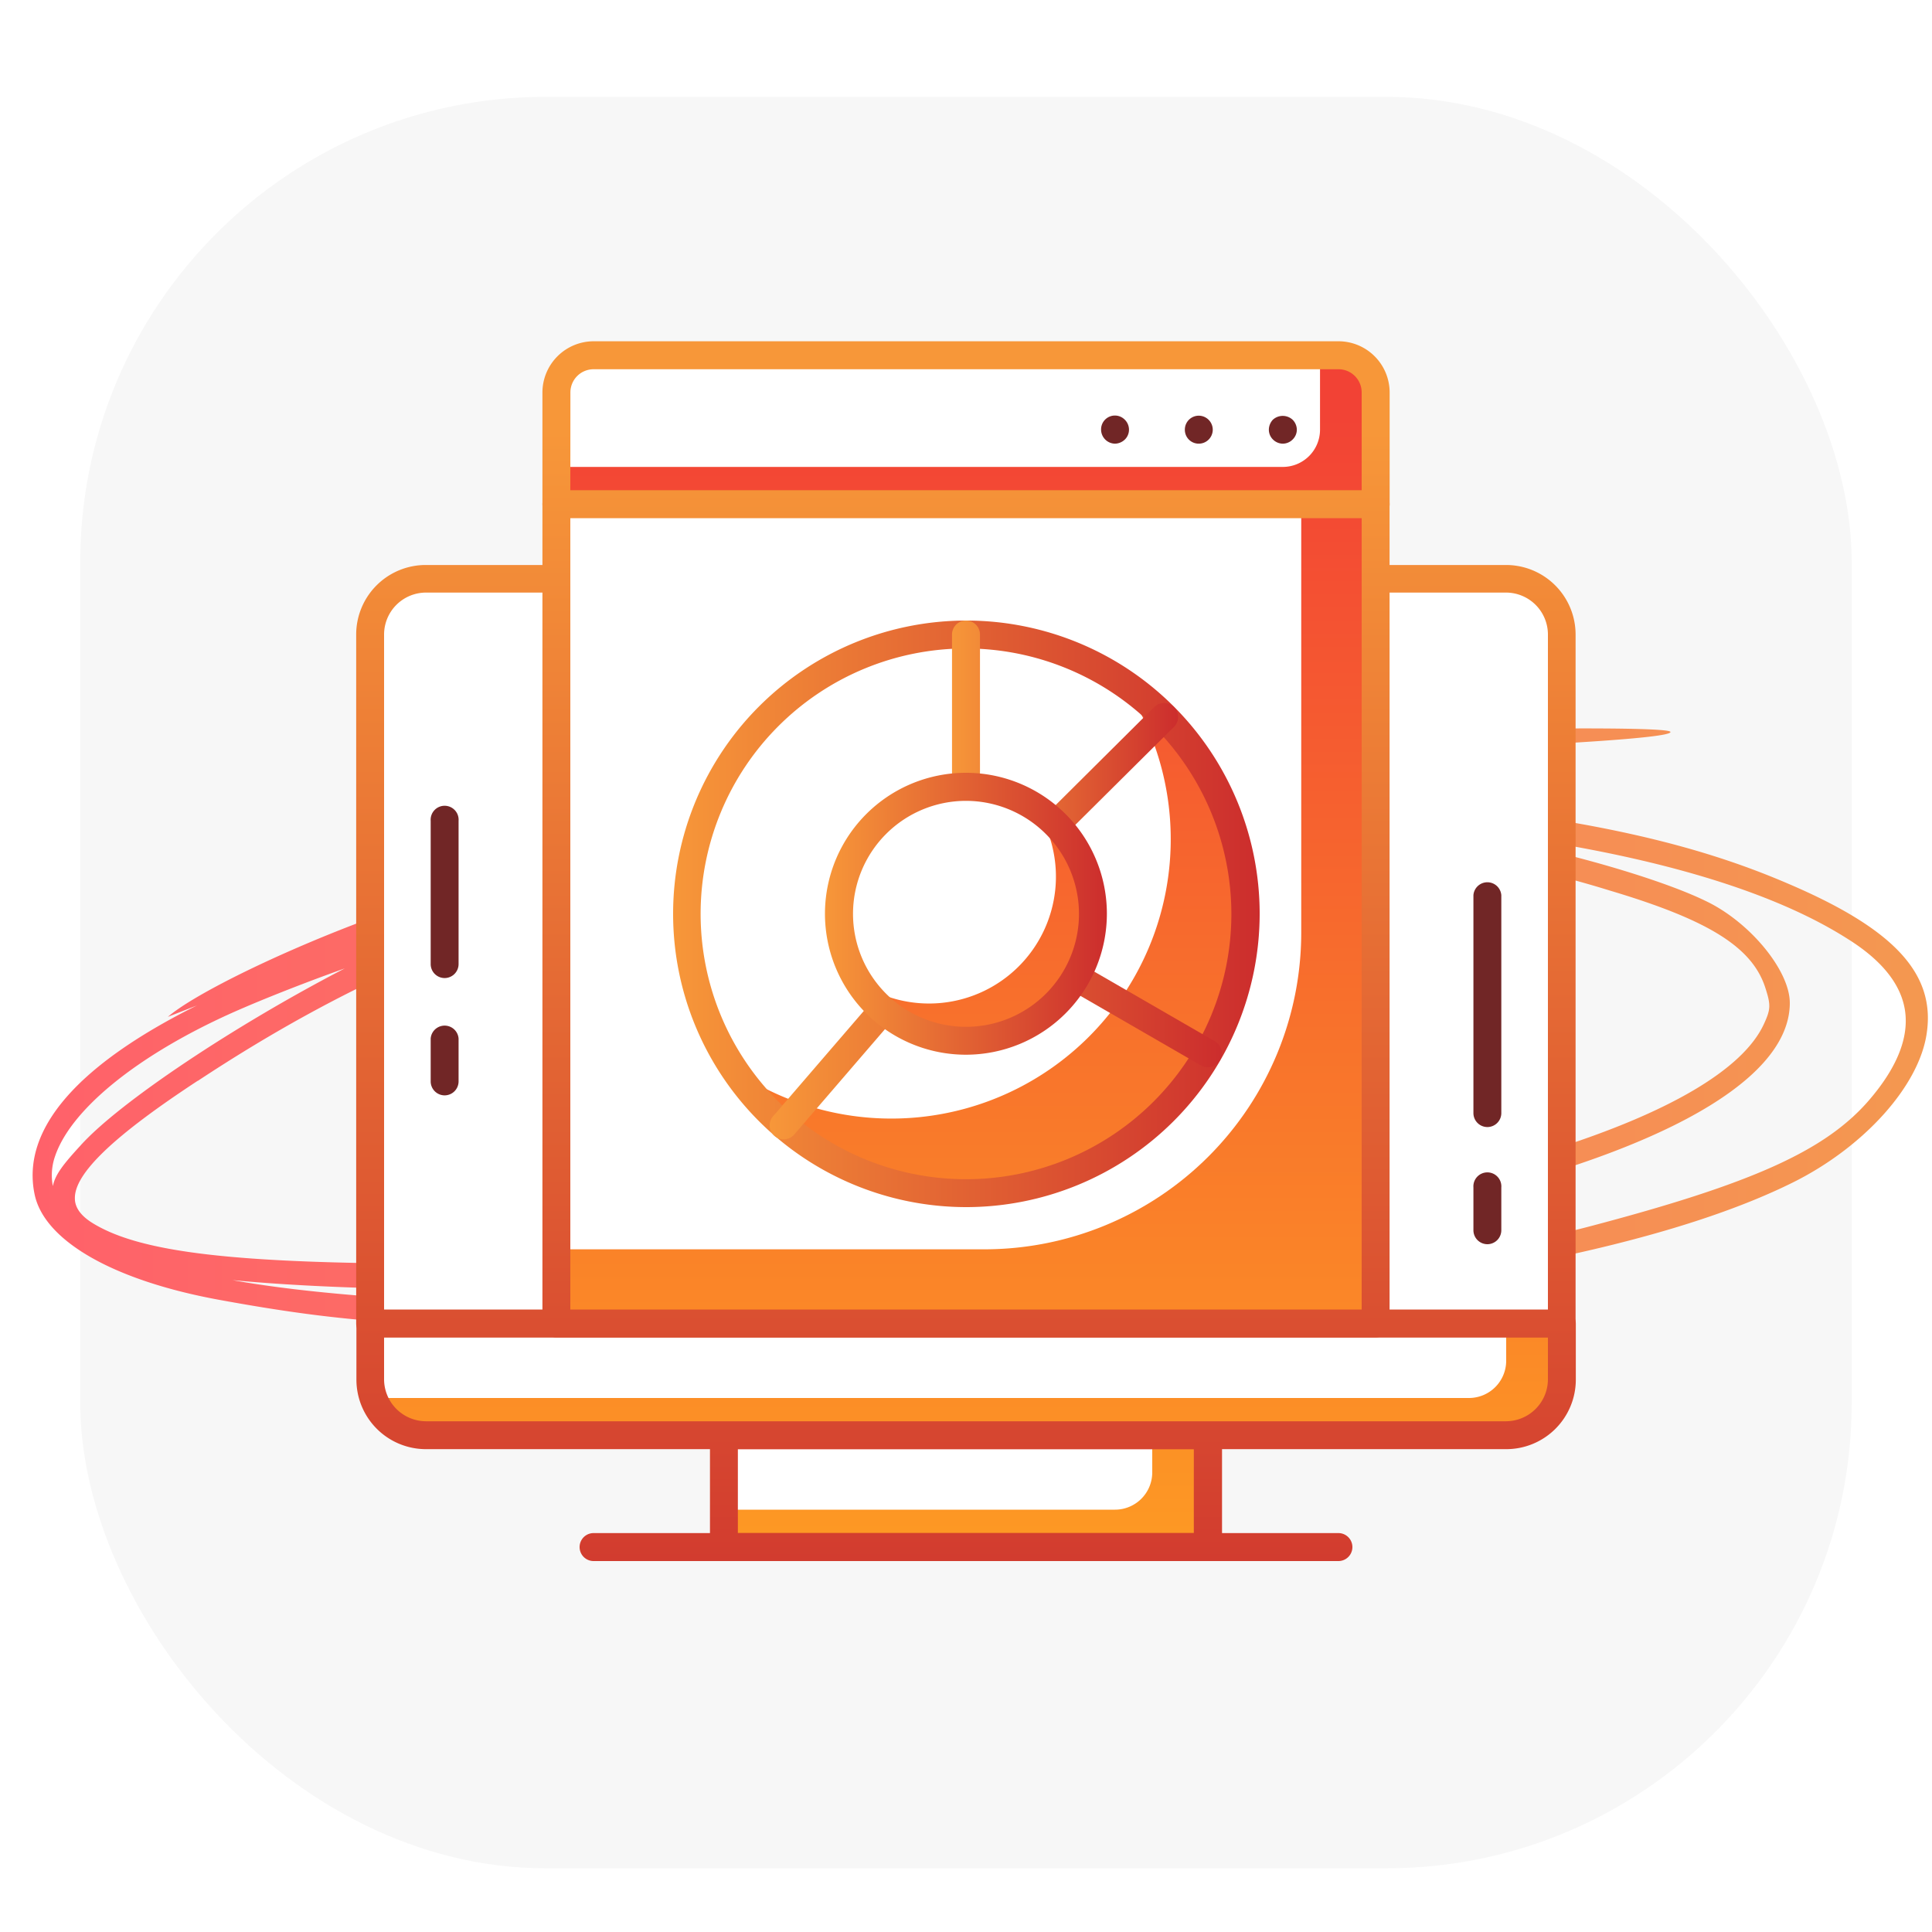
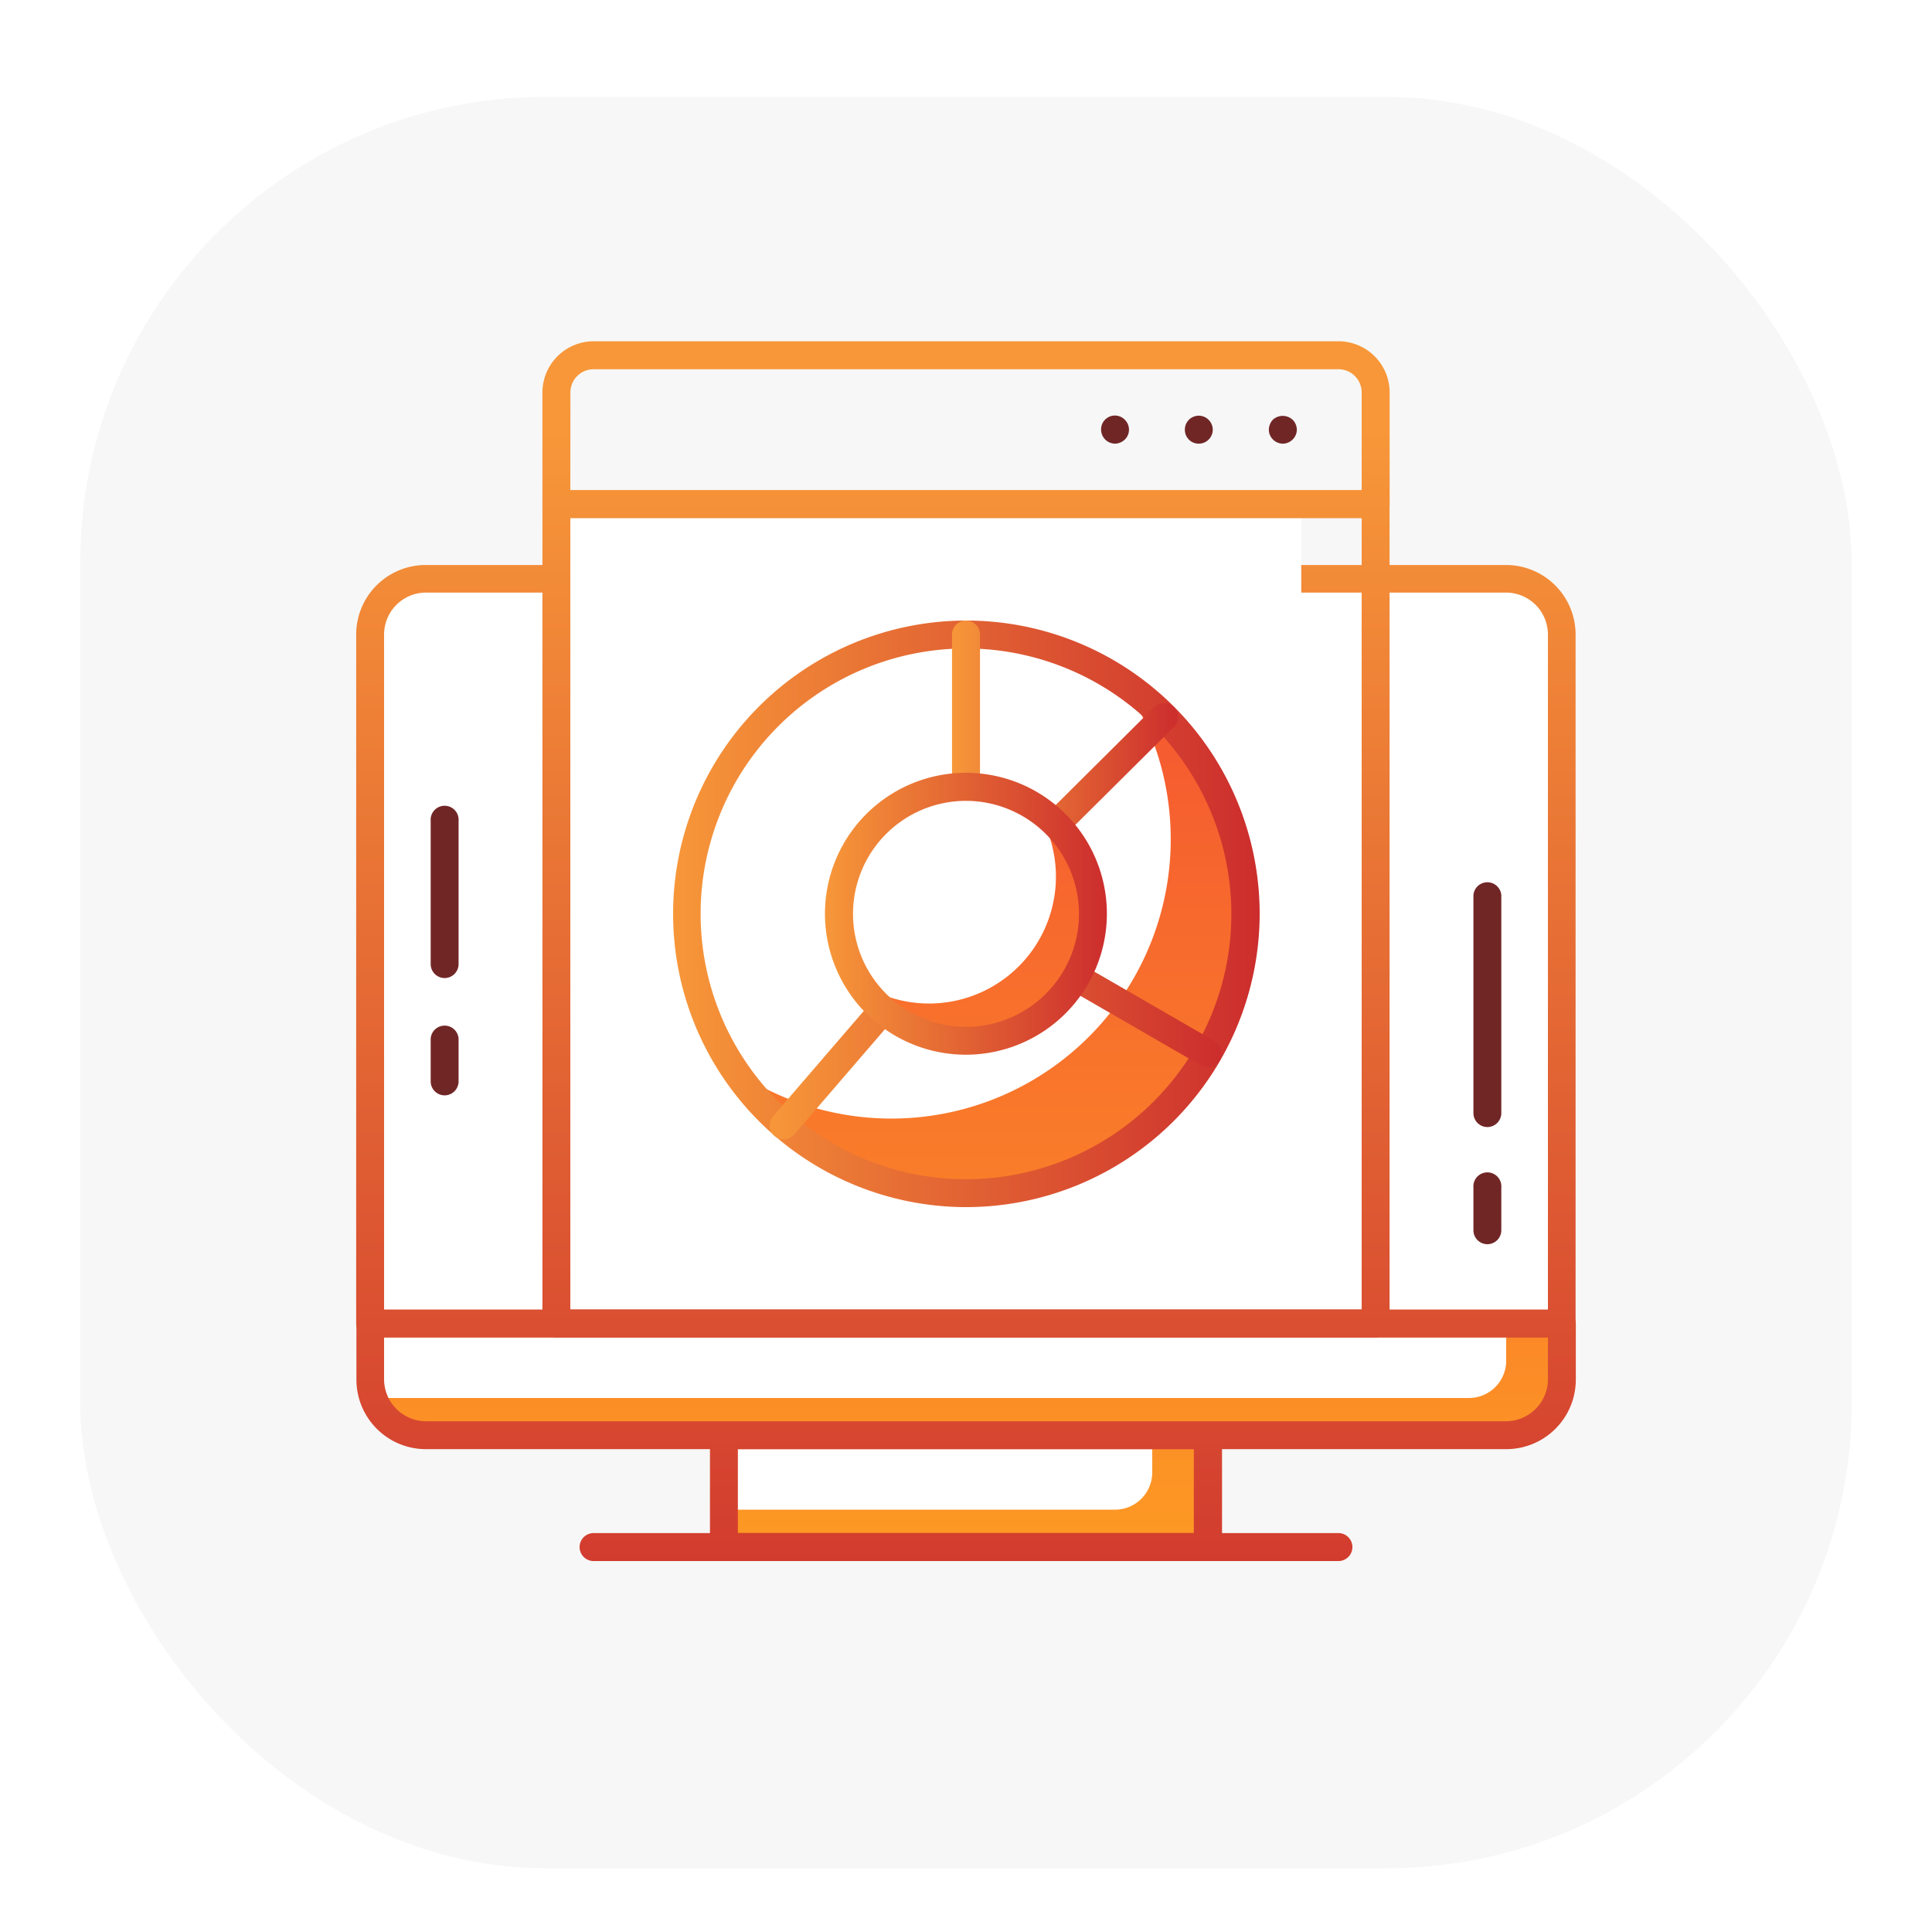
<svg xmlns="http://www.w3.org/2000/svg" xmlns:xlink="http://www.w3.org/1999/xlink" viewBox="0 0 250 250">
  <defs>
    <style>.cls-1{fill:#fff;}.cls-2{fill:#f7f7f7;}.cls-3{fill-rule:evenodd;fill:url(#linear-gradient);}.cls-4{fill:#a3897a;}.cls-5{fill:url(#linear-gradient-2);}.cls-6{fill:url(#linear-gradient-3);}.cls-7{fill:url(#linear-gradient-4);}.cls-8{fill:url(#linear-gradient-12);}.cls-9{fill:#712626;}.cls-10{fill:url(#linear-gradient-13);}.cls-11{fill:url(#linear-gradient-14);}.cls-12{fill:url(#linear-gradient-15);}.cls-13{fill:url(#linear-gradient-16);}.cls-14{fill:url(#linear-gradient-17);}.cls-15{fill:url(#linear-gradient-18);}</style>
    <linearGradient id="linear-gradient" x1="66.99" y1="-1627.17" x2="83.69" y2="-1629.71" gradientTransform="matrix(1, 0, 0, -1, 0, -1514.6)" gradientUnits="userSpaceOnUse">
      <stop offset="0" stop-color="#ff616a" />
      <stop offset="1" stop-color="#f49850" />
    </linearGradient>
    <linearGradient id="linear-gradient-2" x1="4.21" y1="133.06" x2="249.46" y2="133.06" gradientTransform="matrix(1, 0, 0, 1, 0, 0)" xlink:href="#linear-gradient" />
    <linearGradient id="linear-gradient-3" x1="125" y1="225.41" x2="125" y2="52.29" gradientUnits="userSpaceOnUse">
      <stop offset="0" stop-color="#ffa821" />
      <stop offset="1" stop-color="#f24235" />
    </linearGradient>
    <linearGradient id="linear-gradient-4" x1="125" y1="55.7" x2="125" y2="225.98" gradientUnits="userSpaceOnUse">
      <stop offset="0" stop-color="#f79739" />
      <stop offset="1" stop-color="#cc2d2d" />
    </linearGradient>
    <linearGradient id="linear-gradient-12" x1="125" y1="55.7" x2="125" y2="225.98" xlink:href="#linear-gradient-4" />
    <linearGradient id="linear-gradient-13" x1="128.11" y1="225.41" x2="128.11" y2="52.29" xlink:href="#linear-gradient-3" />
    <linearGradient id="linear-gradient-14" x1="87.05" y1="118.25" x2="162.95" y2="118.25" xlink:href="#linear-gradient-4" />
    <linearGradient id="linear-gradient-15" x1="123.19" y1="100.18" x2="152.44" y2="100.18" xlink:href="#linear-gradient-4" />
    <linearGradient id="linear-gradient-16" x1="99.61" y1="131.94" x2="158.1" y2="131.94" xlink:href="#linear-gradient-4" />
    <linearGradient id="linear-gradient-17" x1="126.32" y1="225.41" x2="126.32" y2="52.29" xlink:href="#linear-gradient-3" />
    <linearGradient id="linear-gradient-18" x1="106.76" y1="118.25" x2="143.23" y2="118.25" xlink:href="#linear-gradient-4" />
  </defs>
  <g id="Layer_2" data-name="Layer 2">
    <g id="Layer_1-2" data-name="Layer 1">
      <rect class="cls-1" width="250" height="250" />
      <rect class="cls-2" x="10.38" y="12.53" width="229.23" height="229.23" rx="60.25" />
      <path class="cls-3" d="M82,112.7h-.3c-.79,0-1,.28-.43.55a1.46,1.46,0,0,0,.66.16.89.89,0,0,0,.7-.25C82.85,112.93,82.56,112.7,82,112.7Zm-11.5,1.81-.3,0c-.79,0-1,.27-.43.54a1.35,1.35,0,0,0,.66.17.89.89,0,0,0,.7-.26C71.35,114.75,71.06,114.51,70.47,114.51ZM82,112.7h-.3c-.79,0-1,.28-.43.55a1.46,1.46,0,0,0,.66.16.89.89,0,0,0,.7-.25C82.85,112.93,82.56,112.7,82,112.7Zm-11.5,1.81-.3,0c-.79,0-1,.27-.43.54a1.35,1.35,0,0,0,.66.17.89.89,0,0,0,.7-.26C71.35,114.75,71.06,114.51,70.47,114.51Zm0,0-.3,0c-.79,0-1,.27-.43.54a1.35,1.35,0,0,0,.66.17.89.89,0,0,0,.7-.26C71.35,114.75,71.06,114.51,70.47,114.51ZM82,112.7h-.3c-.79,0-1,.28-.43.55a1.46,1.46,0,0,0,.66.16.89.89,0,0,0,.7-.25C82.85,112.93,82.56,112.7,82,112.7Z" />
      <path class="cls-4" d="M70.47,114.51l-.3,0c-.79,0-1,.27-.43.54a1.35,1.35,0,0,0,.66.17.89.89,0,0,0,.7-.26C71.35,114.75,71.06,114.51,70.47,114.51ZM82,112.7h-.3c-.79,0-1,.28-.43.55a1.46,1.46,0,0,0,.66.16.89.89,0,0,0,.7-.25C82.85,112.93,82.56,112.7,82,112.7Zm0,0h-.3c-.79,0-1,.28-.43.55a1.46,1.46,0,0,0,.66.16.89.89,0,0,0,.7-.25C82.85,112.93,82.56,112.7,82,112.7Zm0,0h-.3c-.79,0-1,.28-.43.55a1.46,1.46,0,0,0,.66.16.89.89,0,0,0,.7-.25C82.85,112.93,82.56,112.7,82,112.7Zm-11.5,1.81-.3,0c-.79,0-1,.27-.43.54a1.35,1.35,0,0,0,.66.17.89.89,0,0,0,.7-.26C71.35,114.75,71.06,114.51,70.47,114.51ZM82,112.7h-.3c-.79,0-1,.28-.43.55a1.46,1.46,0,0,0,.66.16.89.89,0,0,0,.7-.25C82.85,112.93,82.56,112.7,82,112.7Zm-11.5,1.81-.3,0c-.79,0-1,.27-.43.54a1.35,1.35,0,0,0,.66.17.89.89,0,0,0,.7-.26C71.35,114.75,71.06,114.51,70.47,114.51ZM82,112.7h-.3c-.79,0-1,.28-.43.55a1.46,1.46,0,0,0,.66.16.89.89,0,0,0,.7-.25C82.85,112.93,82.56,112.7,82,112.7Zm-11.5,1.81-.3,0c-.79,0-1,.27-.43.54a1.35,1.35,0,0,0,.66.17.89.89,0,0,0,.7-.26C71.35,114.75,71.06,114.51,70.47,114.51Zm0,0-.3,0c-.79,0-1,.27-.43.54a1.35,1.35,0,0,0,.66.17.89.89,0,0,0,.7-.26C71.35,114.75,71.06,114.51,70.47,114.51ZM82,112.7h-.3c-.79,0-1,.28-.43.55a1.46,1.46,0,0,0,.66.16.89.89,0,0,0,.7-.25C82.85,112.93,82.56,112.7,82,112.7Z" />
-       <path class="cls-5" d="M231.46,114.38C219,109,204.91,105.92,182.87,103.7c-5.64-.54-17-.88-29.67-.88s-23.82.34-29.13.88c-2.72.27-5.08.5-7.08.67,15.94-2.94,45.39-6,76.56-7.71,5.44-.29,22.63-1.11,22.61-1.94s-29-.36-36,0c-19.49,1-35.5,2.5-48.95,4.55l-.25,0c-15.52,2.21-15.52,2.21-67.87,14.89l-1.37.34c-14.94,3.68-35.19,12.94-40,17.08l3.75-1.47h0c-15.41,7.67-22.73,16-21,24.4,1.21,6,10.09,11.14,23.74,13.66,16.37,3,25.91,3.65,53.74,3.65h5.55c68.89-.09,120.18-6.76,144.44-18.78,9.27-4.59,16.42-12.55,17.38-19.36C250.45,126,245.11,120.22,231.46,114.38ZM44.62,125.31c-14.12,7.31-29.21,17.33-34.23,22.95-2.2,2.39-3.26,3.75-3.55,5.22a7.44,7.44,0,0,1,.27-3.82c2-6,10.48-13,22.83-18.56C34.19,129.2,40.19,126.88,44.62,125.31Zm-19,14.54c18.58-12.27,36.27-20,54.08-23.77,25.25-5.29,50.59-8.09,73.26-8.09,7.14,0,14,.28,20.39.84,13.81,1.18,24.28,3.1,35,6.42,12.72,3.79,18.35,7.3,20.06,12.5.75,2.3.73,2.84-.18,4.8-5.49,11.82-39,22.41-85.43,27-29.36,2.85-37,3.28-68.29,3.81-6.54.11-12.19.16-17.27.16-26.88,0-39.17-1.44-45.35-5.31-1.48-.94-2.2-2-2.2-3.13C9.62,151.86,14.69,147,25.59,139.85Zm44.58-25.32.3,0c.59,0,.88.24.63.47a.89.89,0,0,1-.7.26,1.35,1.35,0,0,1-.66-.17C69.16,114.8,69.38,114.53,70.17,114.53Zm11.5-1.82H82c.59,0,.88.23.63.47a.89.89,0,0,1-.7.25,1.46,1.46,0,0,1-.66-.16C80.66,113,80.88,112.71,81.67,112.71ZM62,166.87c40.47,0,90.23-4.18,118.33-9.93,32.58-6.69,51.27-16.59,51.27-27.16,0-4.21-5.2-10.51-10.92-13.21-5.32-2.59-16.25-5.86-26-7.77q-8.74-1.68-18.48-2.59c28.73,2.07,50.47,7.35,62.93,15.31,4.4,2.76,6.88,5.87,7.38,9.27.52,3.55-1.1,7.5-4.81,11.75-5.63,6.4-15,10.62-35.86,16.12C178.89,165.79,124.66,169,85.7,169c-24.18,0-43.77-1.2-55.6-3.35C38.72,166.47,49.56,166.87,62,166.87Z" />
      <rect class="cls-6" x="93.68" y="185.71" width="62.65" height="14.46" />
      <path class="cls-1" d="M93.68,185.71H149.1a0,0,0,0,1,0,0v4.82a4.82,4.82,0,0,1-4.82,4.82H93.68a0,0,0,0,1,0,0v-9.64A0,0,0,0,1,93.68,185.71Z" />
      <path class="cls-7" d="M156.32,202H93.68a1.81,1.81,0,0,1-1.81-1.81V185.71a1.81,1.81,0,0,1,1.81-1.8h62.64a1.81,1.81,0,0,1,1.81,1.8v14.46A1.81,1.81,0,0,1,156.32,202Zm-60.84-3.62h59V187.52h-59Z" />
      <path class="cls-6" d="M194.88,185.71H55.12a7.22,7.22,0,0,1-7.22-7.22v-7.23H202.1v7.23A7.22,7.22,0,0,1,194.88,185.71Z" />
      <path class="cls-1" d="M47.9,171.26h147a0,0,0,0,1,0,0v4.82a4.82,4.82,0,0,1-4.82,4.82H47.9a0,0,0,0,1,0,0v-9.64A0,0,0,0,1,47.9,171.26Z" />
      <path class="cls-7" d="M194.88,187.52H55.12a9,9,0,0,1-9-9v-7.23a1.81,1.81,0,0,1,1.81-1.81H202.1a1.81,1.81,0,0,1,1.81,1.81v7.23A9,9,0,0,1,194.88,187.52ZM49.7,173.06v5.43a5.44,5.44,0,0,0,5.42,5.42H194.88a5.44,5.44,0,0,0,5.42-5.42v-5.43Z" />
      <path class="cls-7" d="M173.19,202H76.81a1.81,1.81,0,0,1,0-3.62h96.38a1.81,1.81,0,1,1,0,3.62Z" />
      <path class="cls-1" d="M55.75,74.88H196.13a6,6,0,0,1,6,6v87.49a2.92,2.92,0,0,1-2.92,2.92H51.37a3.47,3.47,0,0,1-3.47-3.47V82.73A7.85,7.85,0,0,1,55.75,74.88Z" />
      <path class="cls-7" d="M202.1,173.06H47.9a1.8,1.8,0,0,1-1.81-1.8V82.11a9,9,0,0,1,9-9H194.88a9,9,0,0,1,9,9v89.15A1.8,1.8,0,0,1,202.1,173.06ZM49.7,169.45H200.3V82.11a5.43,5.43,0,0,0-5.42-5.43H55.12a5.43,5.43,0,0,0-5.42,5.43Z" />
-       <rect class="cls-6" x="71.99" y="65.24" width="106.02" height="106.02" />
      <path class="cls-1" d="M72,65.24h96.38a0,0,0,0,1,0,0v55.42a41,41,0,0,1-41,41H72a0,0,0,0,1,0,0V65.24A0,0,0,0,1,72,65.24Z" />
      <path class="cls-7" d="M178,173.06H72a1.8,1.8,0,0,1-1.81-1.8v-106A1.81,1.81,0,0,1,72,63.43H178a1.81,1.81,0,0,1,1.81,1.81v106A1.8,1.8,0,0,1,178,173.06ZM73.8,169.45H176.2V67H73.8Z" />
-       <path class="cls-6" d="M173.19,46H76.81A4.82,4.82,0,0,0,72,50.78V65.24H178V50.78A4.82,4.82,0,0,0,173.19,46Z" />
-       <path class="cls-1" d="M76.81,46h94a0,0,0,0,1,0,0V55.6A4.82,4.82,0,0,1,166,60.42H72a0,0,0,0,1,0,0V50.78A4.82,4.82,0,0,1,76.81,46Z" />
      <path class="cls-8" d="M178,67.05H72a1.81,1.81,0,0,1-1.81-1.81V50.78a6.64,6.64,0,0,1,6.63-6.62h96.38a6.63,6.63,0,0,1,6.62,6.62V65.24A1.81,1.81,0,0,1,178,67.05ZM73.8,63.43H176.2V50.78a3,3,0,0,0-3-3H76.81a3,3,0,0,0-3,3Z" />
      <path class="cls-9" d="M166,57.41a1.82,1.82,0,0,1-1.28-.54,1.77,1.77,0,0,1-.53-1.27,1.92,1.92,0,0,1,.51-1.28,1.89,1.89,0,0,1,2.57,0,1.85,1.85,0,0,1,.54,1.28,1.78,1.78,0,0,1-.54,1.27A1.81,1.81,0,0,1,166,57.41Z" />
      <path class="cls-9" d="M153.32,55.6a1.8,1.8,0,0,1,1.81-1.81h0a1.82,1.82,0,0,1,1.8,1.81h0a1.81,1.81,0,0,1-1.8,1.81h0A1.79,1.79,0,0,1,153.32,55.6Z" />
      <path class="cls-9" d="M144.28,57.41a1.83,1.83,0,0,1-1.8-1.81,1.79,1.79,0,0,1,3.08-1.28,1.81,1.81,0,0,1,.53,1.28,1.77,1.77,0,0,1-.53,1.27A1.89,1.89,0,0,1,144.28,57.41Z" />
-       <circle class="cls-1" cx="125" cy="118.25" r="36.14" />
      <path class="cls-10" d="M145.28,88.33a36.15,36.15,0,0,1-50.2,50.2,36.14,36.14,0,1,0,50.2-50.2Z" />
-       <path class="cls-11" d="M125,156.2A37.95,37.95,0,1,1,163,118.25,38,38,0,0,1,125,156.2Zm0-72.29a34.34,34.34,0,1,0,34.34,34.34A34.39,34.39,0,0,0,125,83.91Z" />
+       <path class="cls-11" d="M125,156.2A37.95,37.95,0,1,1,163,118.25,38,38,0,0,1,125,156.2Zm0-72.29a34.34,34.34,0,1,0,34.34,34.34A34.39,34.39,0,0,0,125,83.91" />
      <path class="cls-12" d="M125,120.06a1.82,1.82,0,0,1-1.81-1.81V82.11a1.81,1.81,0,0,1,3.62,0v31.8l22.55-22.42a1.81,1.81,0,0,1,2.55,2.57l-25.64,25.47A1.8,1.8,0,0,1,125,120.06Z" />
      <path class="cls-13" d="M101.42,147.43a1.8,1.8,0,0,1-1.37-3l23.58-27.38a1.81,1.81,0,0,1,2.27-.39l31.3,18.08a1.8,1.8,0,1,1-1.81,3.12l-30-17.32-22.6,26.25A1.83,1.83,0,0,1,101.42,147.43Z" />
      <path class="cls-1" d="M108.57,118.25A16.43,16.43,0,1,1,125,134.68,16.44,16.44,0,0,1,108.57,118.25Z" />
      <path class="cls-14" d="M141.17,115.32A16.39,16.39,0,0,0,134,104.51a16.42,16.42,0,0,1-22.78,22.66,16.43,16.43,0,0,0,30-11.85Z" />
      <path class="cls-15" d="M125,136.48a18.24,18.24,0,1,1,18.23-18.23A18.26,18.26,0,0,1,125,136.48Zm0-32.85a14.62,14.62,0,1,0,14.62,14.62A14.64,14.64,0,0,0,125,103.63Z" />
      <path class="cls-9" d="M57.53,126.56a1.81,1.81,0,0,1-1.8-1.81V106.21a1.81,1.81,0,1,1,3.61,0v18.54A1.81,1.81,0,0,1,57.53,126.56Z" />
      <path class="cls-9" d="M57.53,141.74a1.81,1.81,0,0,1-1.8-1.81v-5.54a1.81,1.81,0,0,1,3.61,0v5.54A1.81,1.81,0,0,1,57.53,141.74Z" />
      <path class="cls-9" d="M192.46,145.84a1.81,1.81,0,0,1-1.8-1.81V115.84a1.81,1.81,0,0,1,3.61,0V144A1.81,1.81,0,0,1,192.46,145.84Z" />
      <path class="cls-9" d="M192.46,161a1.81,1.81,0,0,1-1.8-1.81v-5.54a1.81,1.81,0,1,1,3.61,0v5.54A1.81,1.81,0,0,1,192.46,161Z" />
    </g>
  </g>
</svg>